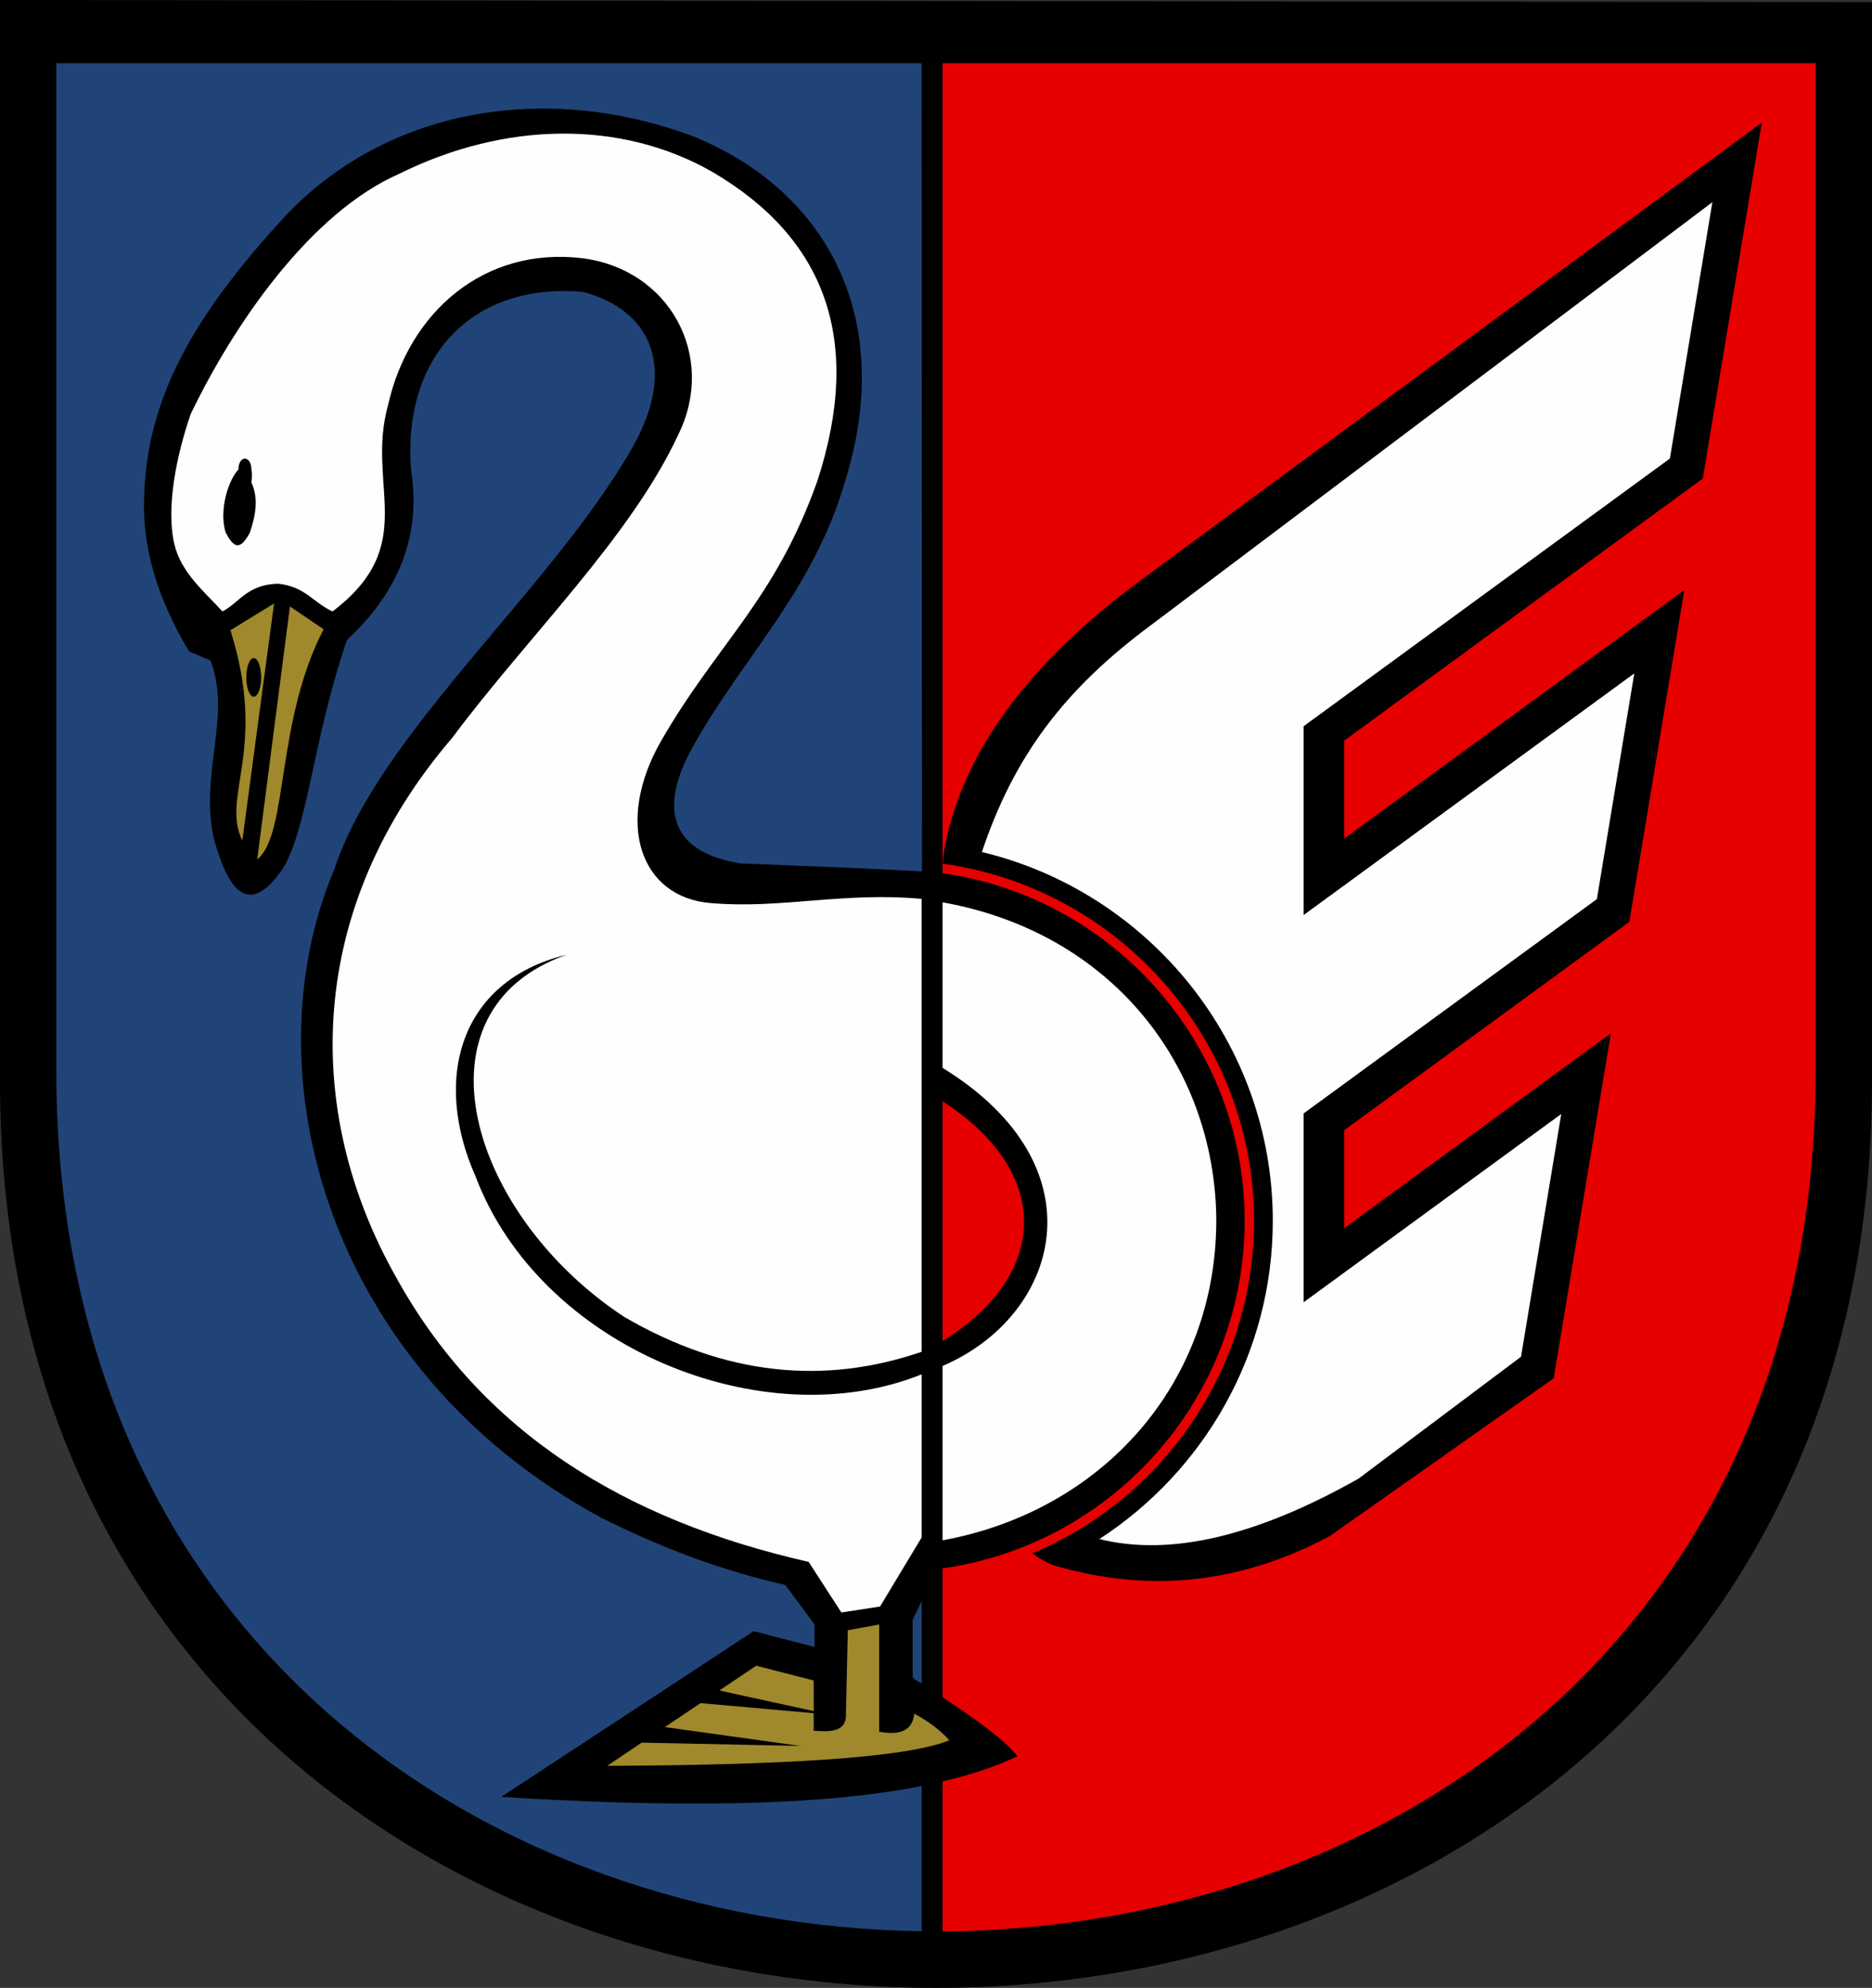
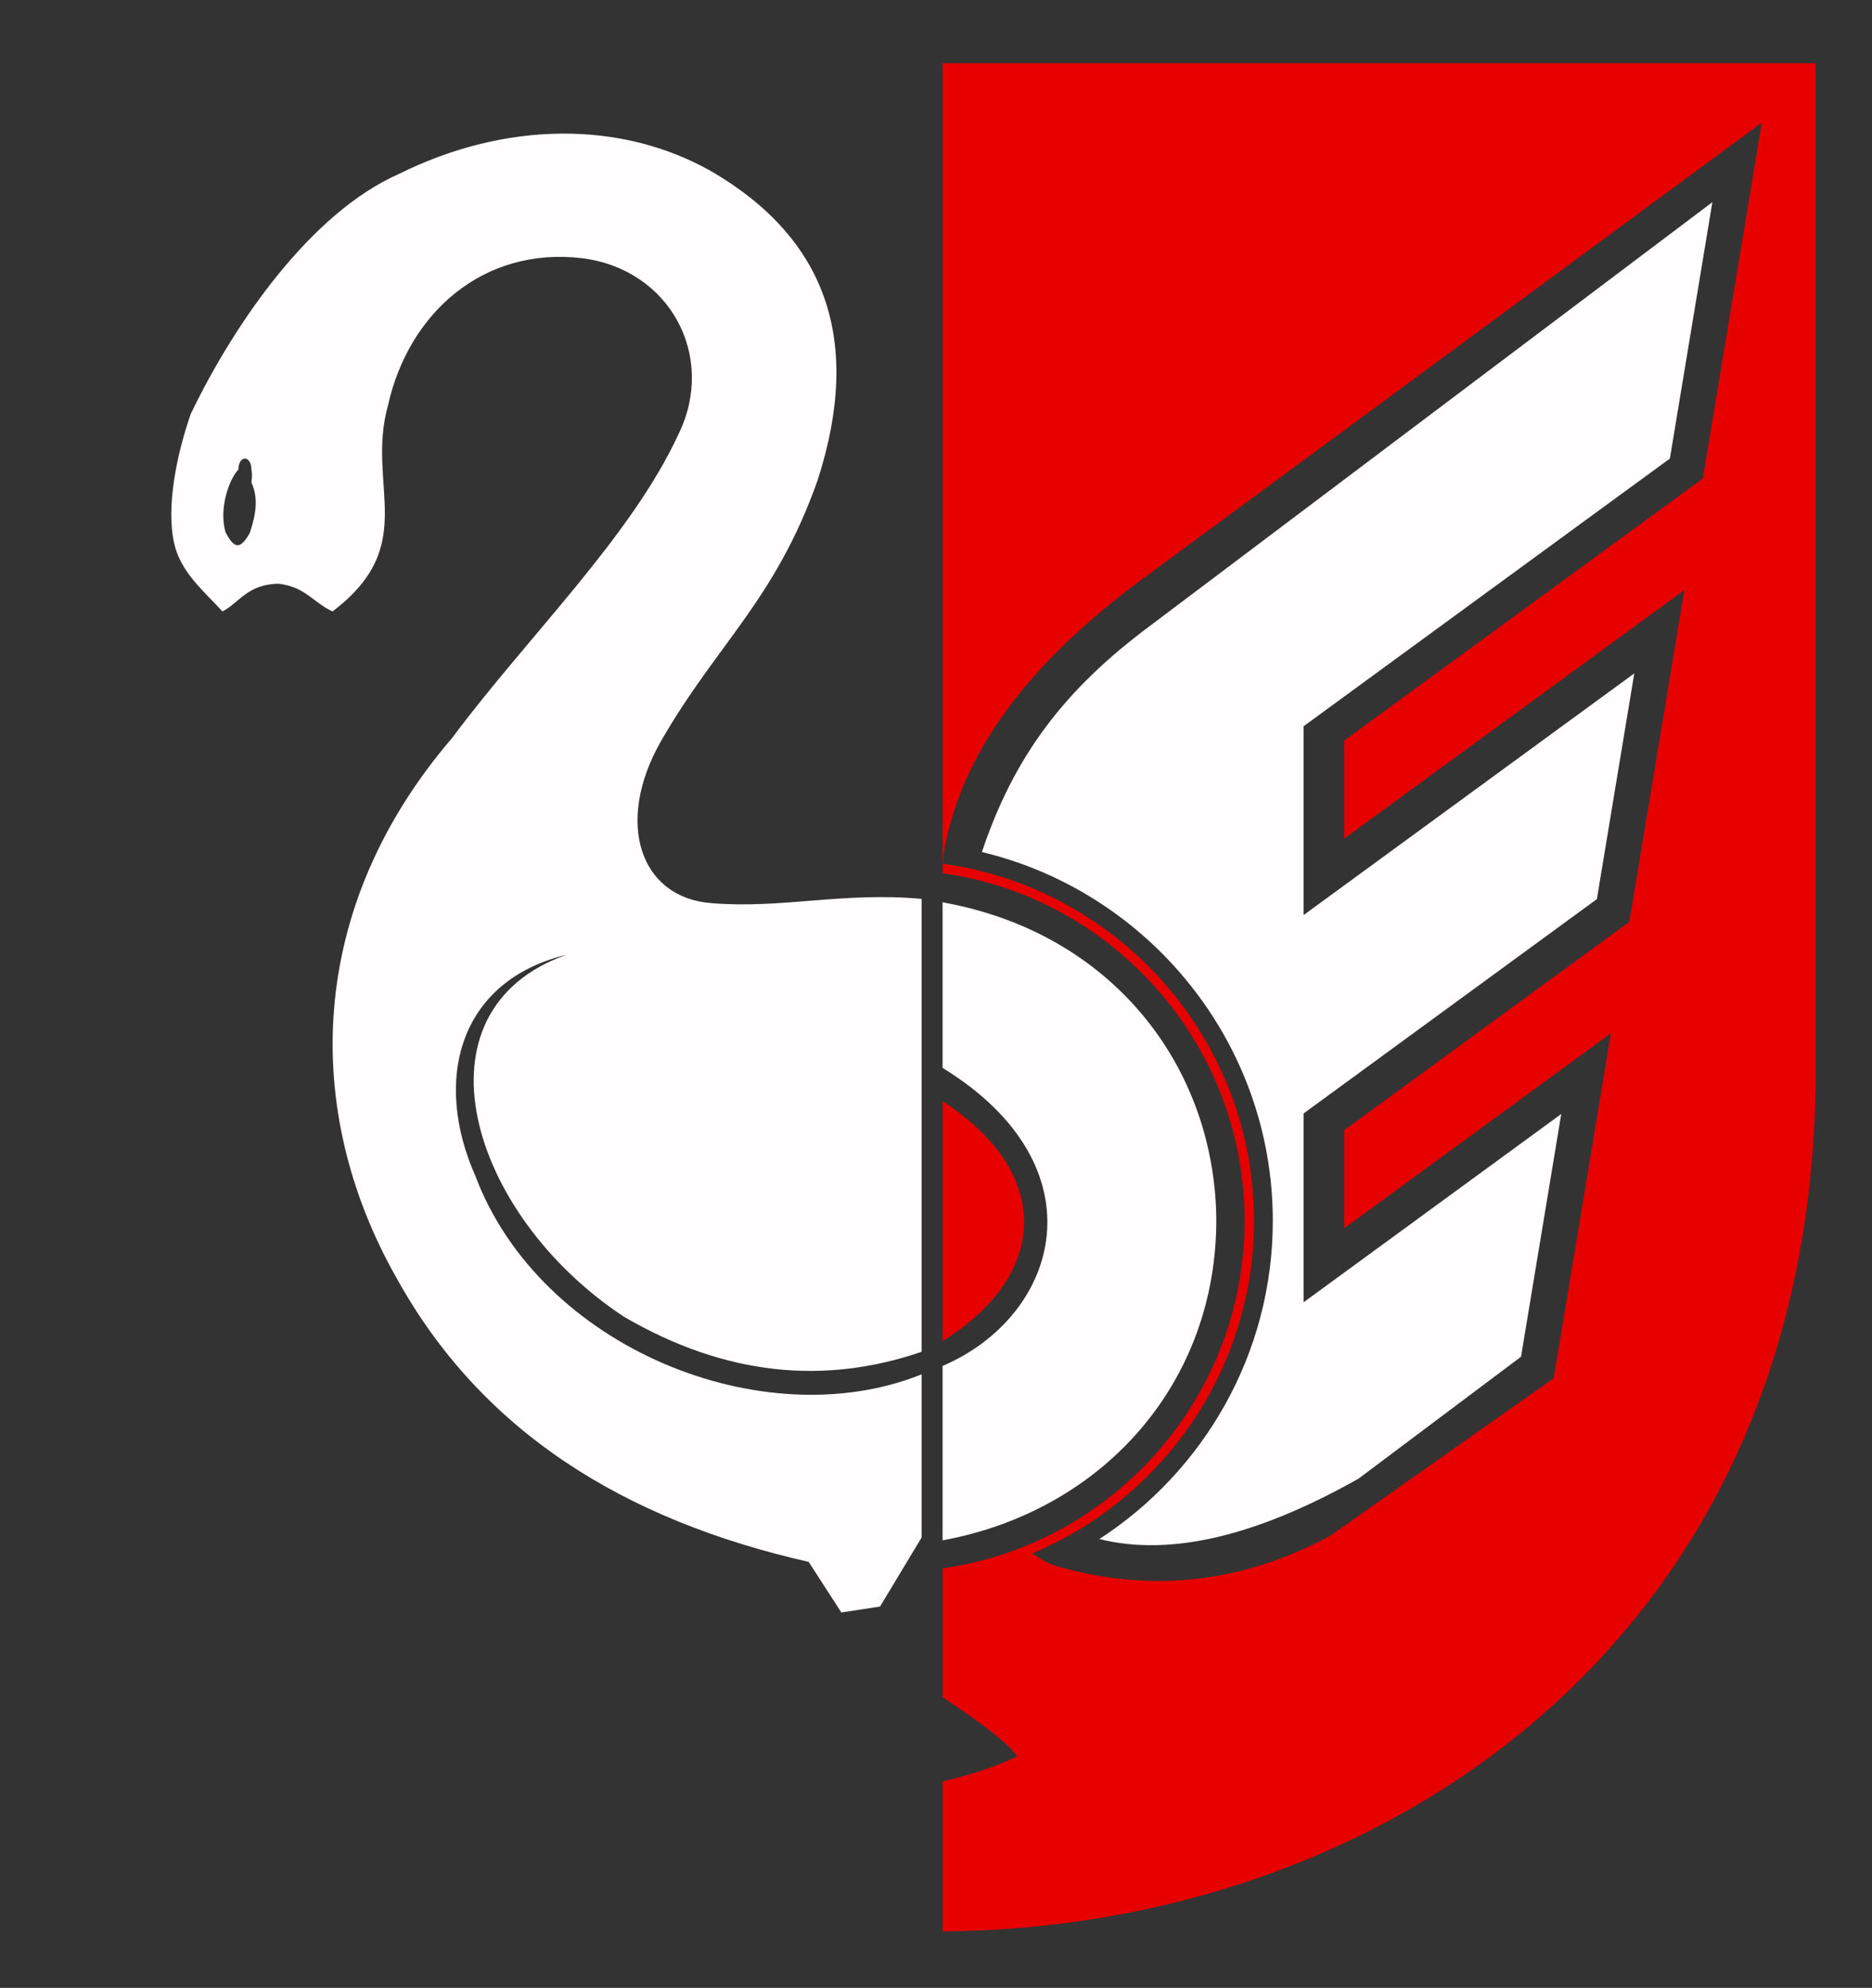
<svg xmlns="http://www.w3.org/2000/svg" xmlns:ns1="http://sodipodi.sourceforge.net/DTD/sodipodi-0.dtd" xmlns:ns2="http://www.inkscape.org/namespaces/inkscape" width="545.011" height="578.553" id="svg2" ns1:version="0.32" ns2:version="0.45.1" ns1:docname="Zbąszynek.svg" ns2:output_extension="org.inkscape.output.svg.inkscape" ns1:docbase="C:\Users\Mistrz\Documents\Herby Wikipedia\Lubuskie">
  <rect width="100%" height="100%" fill="#333333" stroke="none" />
  <defs id="defs4">
    <marker id="ArrowEnd" viewBox="0 0 10 10" refX="0" refY="5" markerUnits="strokeWidth" markerWidth="4" markerHeight="3" orient="auto">
      <path d="M 0,0 L 10,5 L 0,10 L 0,0 z " id="path7" />
    </marker>
    <marker id="ArrowStart" viewBox="0 0 10 10" refX="10" refY="5" markerUnits="strokeWidth" markerWidth="4" markerHeight="3" orient="auto">
-       <path d="M 10,0 L 0,5 L 10,10 L 10,0 z " id="path10" />
-     </marker>
+       </marker>
  </defs>
  <g id="g3179" transform="translate(0,-76.352)">
-     <path ns1:nodetypes="cccc" style="fill:#000000;fill-rule:evenodd;stroke:none" d="M 545.011,76.967 L 545.011,390.961 C 545.011,742.887 0,742.887 0,390.961 L 0,76.352" id="path14" />
    <path ns1:nodetypes="ccccccccccccccccccccccccccccccccccccccccccccscccccccccccc" style="fill:#fffdfd;fill-rule:evenodd;stroke:none" d="M 131.765,290.969 C 89.054,340.609 87.949,399.66 115.308,448.051 C 140.211,493.262 182.031,518.816 235.429,530.922 L 244.957,545.645 L 256.215,543.914 L 268.316,523.824 L 268.316,476.34 C 222.304,494.855 157.281,468.645 138.402,418.605 C 126.062,390.82 133.398,361.871 164.965,354.215 C 118.957,370.383 136.379,429.769 181.711,459.609 C 211.324,476.844 240.148,479.422 268.312,469.781 L 268.312,337.961 C 245.359,335.867 227.648,340.91 207.121,339.199 C 186.308,337.637 178.945,315.738 192.394,292.133 C 208.754,263.645 225.695,251.035 238.015,216.191 C 251.273,175.309 240.347,145.715 207.41,126.391 C 180.847,111.187 146.965,111.668 116.164,126.965 C 90.594,138.223 68.363,170.168 55.527,196.844 C 51.414,208.699 48.277,223.988 50.742,234.629 C 52.656,242.902 59.16,248.207 64.766,254.305 C 69.769,251.707 71.887,246.508 80.933,246.223 C 88.922,247.086 91.133,251.707 96.812,254.305 C 122.414,234.863 106.437,217.73 112.98,194.246 C 118.992,167.406 140.746,148.035 169.574,151.512 C 194.898,154.711 208.64,179.879 197.582,202.621 C 183.722,232.648 153.691,261.523 131.746,290.977 L 131.765,290.969 z M 69.394,213.004 C 66.605,215.984 63.715,224.434 65.641,231.191 C 68.144,236.125 69.969,236.434 72.738,231.406 C 74.519,226.043 75.289,221.324 73.191,216.758 C 73.359,215.508 73.469,214.258 73.191,213.004 C 73.207,208.965 69.535,208.566 69.391,213.004 L 69.394,213.004 z M 274.414,387.141 C 321.195,415.891 308.5,459.312 274.414,473.898 L 274.414,524.645 C 320.82,516.164 354.5,479.023 354.109,430.523 C 353.355,386.594 323.859,347.82 274.414,338.957 L 274.414,387.137 L 274.414,387.141 z M 498.547,135.187 L 335.011,258.352 C 309.902,276.957 295.199,296.434 285.867,324.324 C 334.344,335.941 370.558,379.699 370.558,431.648 C 370.558,470.391 350.418,504.574 320.07,524.273 C 340.511,529.398 365.668,523.543 395.531,506.687 L 442.828,471.215 L 454.543,400.562 L 379.531,455.363 L 379.531,400.41 L 464.91,338.035 L 475.801,272.34 L 379.527,342.672 L 379.527,287.719 L 486.168,209.812 L 498.539,135.187" id="path16" />
-     <path ns1:nodetypes="cccccccccccccccccccccccccccccccsssc" style="fill:#a0892c;fill-rule:evenodd;stroke:none" d="M 246.847,550.801 L 255.961,549.145 L 255.961,580.352 C 262.312,581.547 265.718,579.801 266.179,575.105 C 270.32,577.312 273.726,579.887 276.394,582.836 C 263.578,588.113 226.437,590.059 176.777,590.281 L 186.828,583.527 L 233.031,584.488 L 193.57,578.996 L 203.941,572.027 L 236.894,574.957 L 236.894,580.066 C 243.062,580.617 246.465,579.793 246.281,575.098 L 246.832,550.797 L 246.847,550.801 z M 209.429,568.352 L 220.16,561.141 L 236.906,565.441 L 236.906,574.355 L 209.429,568.352 z M 84.41,252.852 C 87.679,255.062 90.953,257.277 94.226,259.492 C 80.176,286.441 84.027,319.168 74.883,326.48 L 84.41,252.848 L 84.41,252.852 z M 79.789,251.984 C 75.554,254.582 71.32,257.18 67.086,259.777 C 78.058,294.617 64.199,308.094 70.551,320.992 C 73.629,297.988 76.707,274.984 79.789,251.98 L 79.789,251.984 z M 73.871,279.129 C 72.68,279.129 71.707,276.602 71.707,273.5 C 71.707,270.402 72.68,267.871 73.871,267.871 C 75.062,267.871 76.035,270.398 76.035,273.5 C 76.035,276.598 75.062,279.129 73.871,279.129" id="path18" />
    <path style="fill:#e60000;fill-opacity:1;fill-rule:evenodd;stroke:none" d="M 274.414,396.855 C 306.773,417.754 305.316,447.574 274.414,466.66 L 274.414,396.855 z M 274.414,594.848 L 274.414,638.461 C 401.824,637.637 528.605,554.098 528.605,387.777 L 528.605,94.758 L 274.414,94.758 L 274.414,330.496 C 323.992,337.445 362.355,380.207 362.355,431.648 C 362.355,483.09 323.992,525.852 274.414,532.801 L 274.414,570.301 C 284.734,577.195 292.332,582.602 296.226,587.492 C 289.992,590.469 282.676,592.891 274.414,594.832 L 274.414,594.848 z M 512.937,112.016 L 332.23,245.133 C 297.449,270.859 280.285,296.586 275.179,322.316 C 274.906,323.453 274.636,325.648 274.492,327.734 C 325.547,334.734 365.094,378.719 365.094,431.645 C 365.094,475.137 338.383,512.59 300.527,528.445 C 302.273,529.727 304.222,530.855 306.414,531.816 C 334.265,540.133 361.187,537.32 387.183,523.379 L 452.34,477.488 L 468.984,377.086 L 391.355,433.797 L 391.355,405.277 L 474.363,344.637 L 490.371,248.074 L 391.351,320.41 L 391.351,291.891 L 495.75,215.621 L 512.926,112.016" id="path20" />
-     <path style="fill:#214478;fill-rule:evenodd;stroke:none" d="M 268.324,542.316 L 268.324,566.269 C 267.468,565.84 266.597,565.531 265.711,564.539 L 265.711,547.777 L 268.324,542.32 L 268.324,542.316 z M 268.433,329.984 C 250.941,328.961 233.113,328.367 215.504,327.629 C 194.859,324.297 191.414,311.281 202.379,292.519 C 216.926,266.82 237.051,248.004 246.347,215.41 C 260.73,167.887 239.953,131.465 201.722,115.988 C 160.707,100.676 114.551,106.805 83.926,138.301 C 53.684,170.785 41.652,195.504 41.926,224.926 C 42.199,237.367 46.027,250.875 55.051,265.941 C 57.125,266.816 59.203,267.691 61.281,268.566 C 67.516,284.863 58.004,301.488 62.266,320.41 C 66.637,336.383 72.652,343.055 82.281,329.269 C 89.824,316.582 90.808,292.738 100.98,262.66 C 116.402,248.332 122.633,231.816 119.679,213.113 C 117.113,180.492 137.125,158.562 169.554,161.269 C 189.789,166.519 197.883,183.91 183.008,208.519 C 159.054,249.098 110.164,290.332 97.367,329.269 C 72.109,388.836 95.379,474.781 174.804,517.945 C 191.922,526.555 209.75,533.391 228.617,537.629 L 237.144,549.113 L 237.144,555.684 L 219.426,551.082 L 145.926,599.316 C 194.715,602.359 237.336,602.242 268.308,596.16 L 268.308,638.414 C 141.668,636.617 16.391,553.109 16.391,387.777 L 16.391,94.758 L 268.308,94.758 L 268.418,329.98" id="path22" />
  </g>
</svg>